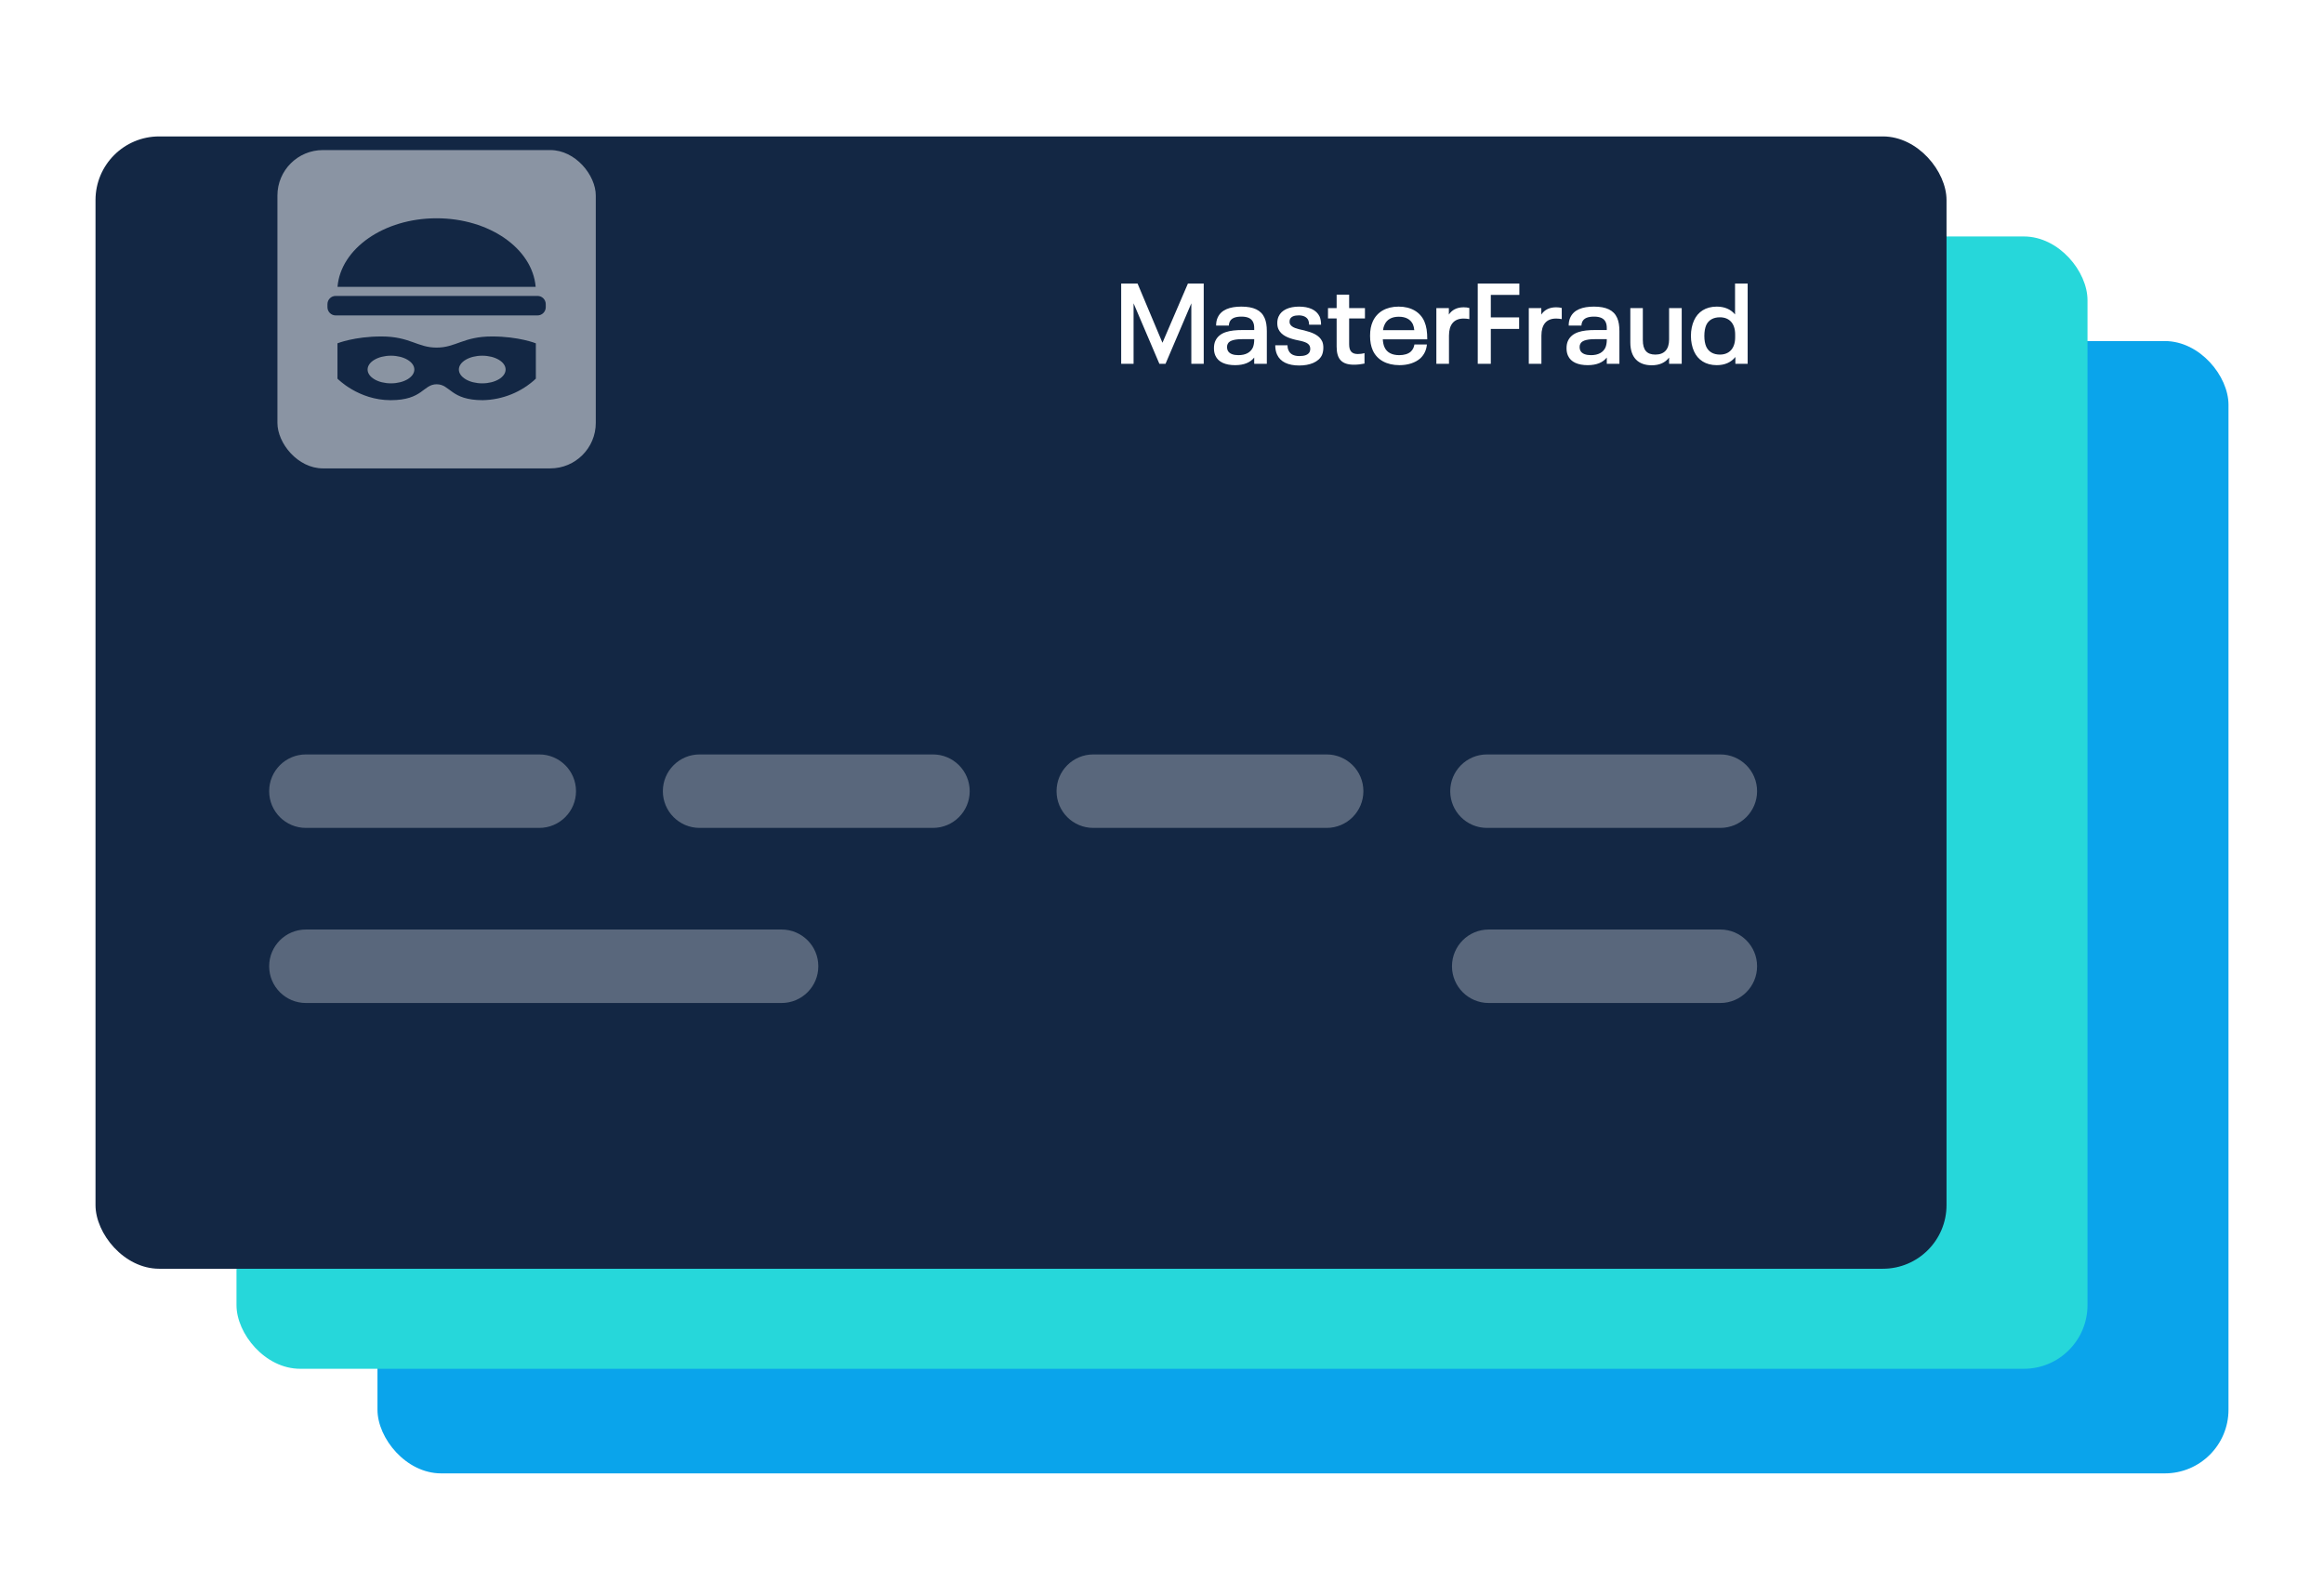
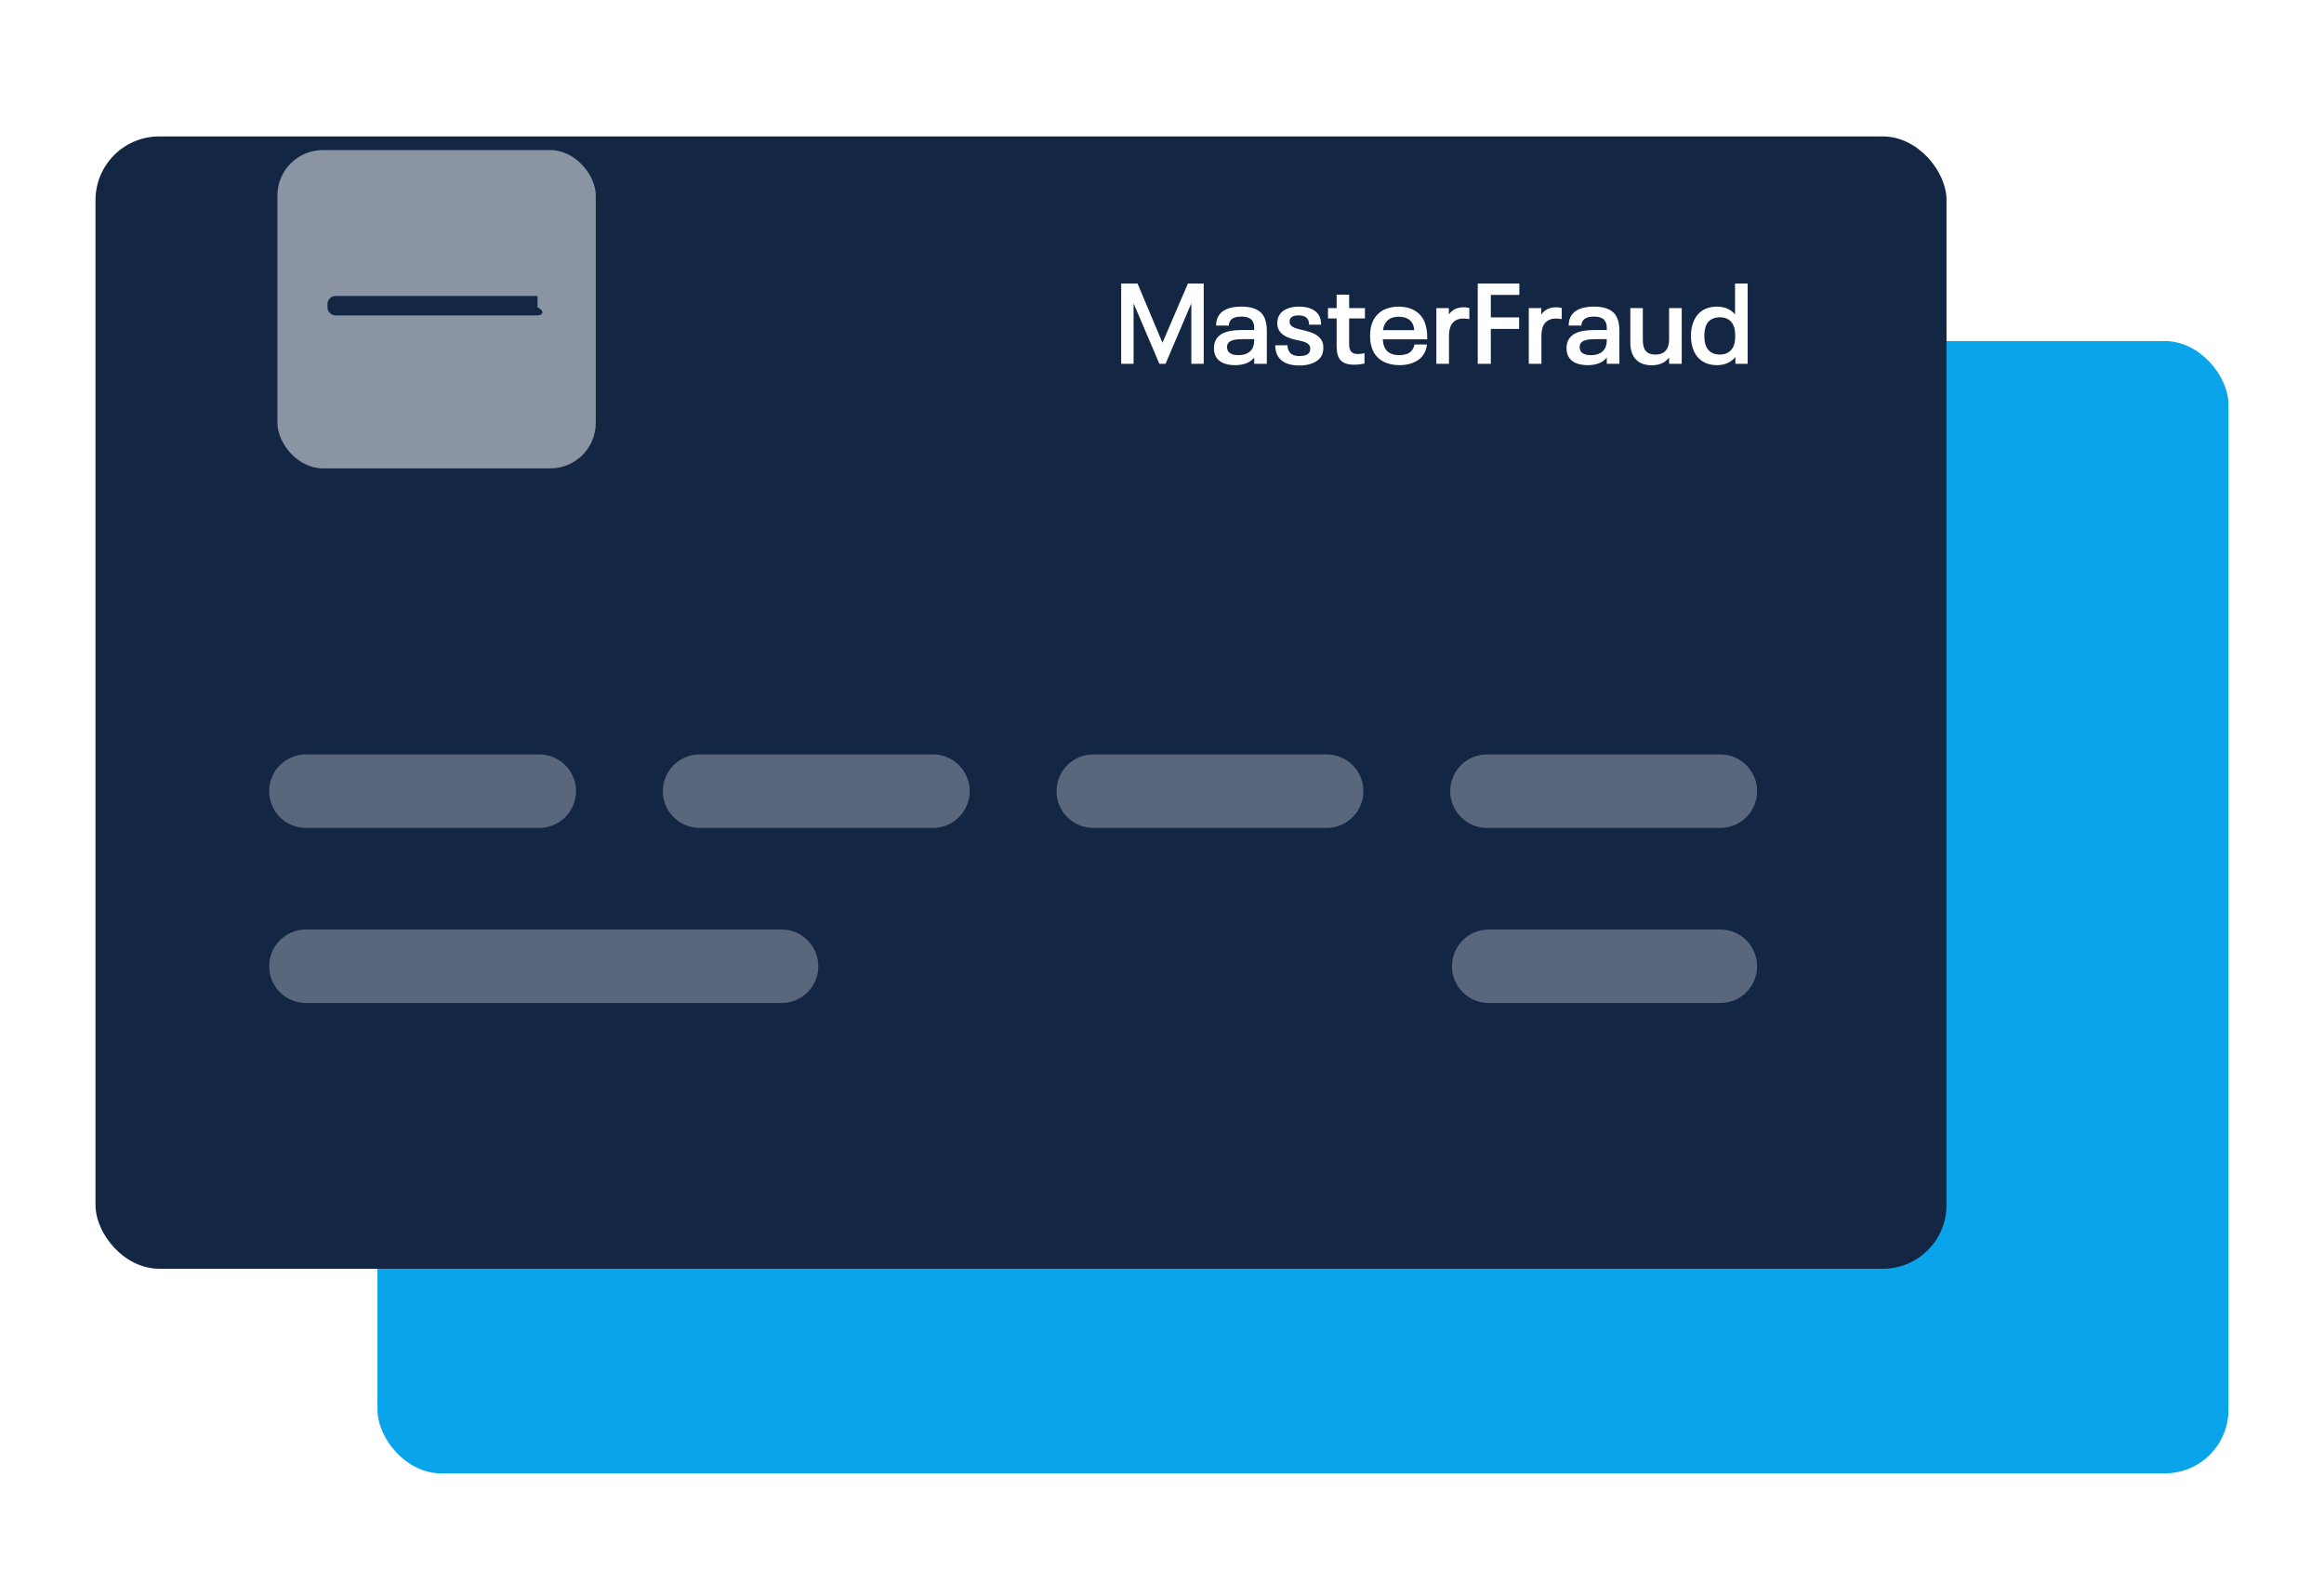
<svg xmlns="http://www.w3.org/2000/svg" width="511" height="345" viewBox="0 0 511 345" fill="none">
  <g id="Fraud Cards ">
    <g id="Rectangle" filter="url(#filter0_dd_0_33795)">
      <rect x="83" y="53" width="407" height="249" rx="14" fill="#0AA4EB" />
    </g>
    <g id="Rectangle_2" filter="url(#filter1_dd_0_33795)">
-       <rect x="52" y="30" width="407" height="249" rx="14" fill="#26D7DA" />
-     </g>
+       </g>
    <g id="Rectangle_3" filter="url(#filter2_dd_0_33795)">
      <rect x="21" y="8" width="407" height="249" rx="14" fill="#132744" />
    </g>
    <path id="Combined Shape" fill-rule="evenodd" clip-rule="evenodd" d="M246.525 80H249.25V66.7L254.925 80H256.275L261.95 66.7V80H264.675V62.35H261.2L255.6 75.375L250.125 62.35H246.525V80ZM272.95 67.425C275.625 67.425 277.3 68.2 278.05 69.9C278.4 70.675 278.55 71.65 278.55 72.825V80H275.775V78.625C274.925 79.7 273.55 80.3 271.575 80.3C269.45 80.3 267.875 79.625 267.25 78.225C267.025 77.725 266.925 77.225 266.925 76.575C266.925 75.95 267.025 75.425 267.225 74.975C268.125 73.025 270.375 72.575 273.225 72.575H275.775V72.25C275.775 71.625 275.725 71.275 275.525 70.825C275.15 70 274.275 69.625 272.975 69.625C271.65 69.625 270.75 69.95 270.375 70.775C270.25 71.1 270.2 71.325 270.2 71.6H267.4C267.4 70.925 267.5 70.35 267.75 69.825C268.525 68.1 270.45 67.425 272.95 67.425ZM272.3 78.1C273.9 78.1 274.975 77.5 275.475 76.425C275.675 75.95 275.775 75.375 275.775 74.725V74.575H273.4C271.825 74.575 270.35 74.75 269.95 75.625C269.85 75.825 269.8 76.05 269.8 76.325C269.8 76.6 269.85 76.85 269.95 77.075C270.3 77.825 271.25 78.1 272.3 78.1ZM290.675 78.075C289.95 79.625 287.975 80.375 285.675 80.375C283.225 80.375 281.525 79.575 280.8 77.975C280.525 77.375 280.4 76.675 280.4 75.925H283.1C283.1 76.4 283.175 76.775 283.35 77.1C283.7 77.875 284.475 78.3 285.725 78.3C286.85 78.3 287.675 78.025 287.975 77.35C288.05 77.15 288.1 76.975 288.1 76.725C288.1 76.475 288.05 76.25 287.975 76.075C287.6 75.3 286.6 75.075 284.875 74.725C283.275 74.35 281.725 73.75 281.1 72.375C280.925 71.975 280.85 71.575 280.85 71.025C280.85 70.5 280.95 70 281.15 69.575C281.775 68.175 283.45 67.425 285.625 67.425C287.8 67.425 289.45 68.125 290.15 69.6C290.375 70.125 290.475 70.725 290.475 71.4H287.85C287.85 70.975 287.775 70.675 287.65 70.375C287.325 69.7 286.55 69.35 285.575 69.35C284.6 69.35 283.925 69.6 283.65 70.175C283.575 70.35 283.55 70.55 283.55 70.75C283.55 70.95 283.575 71.125 283.65 71.25C284.027 72.051 285.246 72.319 286.514 72.598L286.515 72.598L286.515 72.598L286.605 72.618L286.75 72.65C288.525 73.1 290.075 73.675 290.725 75.075C290.9 75.475 290.975 75.925 290.975 76.45C290.975 77.075 290.875 77.575 290.675 78.075ZM297.725 80.2C298.475 80.2 299.325 80.1 300.025 79.95V77.65C299.525 77.8 298.975 77.85 298.55 77.85C297.275 77.85 296.65 77.225 296.65 75.725V70.025H300.125V67.75H296.65V64.8H293.9V67.75H292V70.025H293.9V76.225C293.9 79.025 295.075 80.2 297.725 80.2ZM310.2 77.325C309.625 77.85 308.7 78.1 307.675 78.1C306.05 78.1 304.925 77.5 304.425 76.35C304.2 75.875 304.1 75.3 304.05 74.625H313.825C313.825 72.975 313.675 71.825 313.175 70.65C312.275 68.65 310.3 67.425 307.525 67.425C304.75 67.425 302.775 68.65 301.85 70.675C301.45 71.575 301.25 72.55 301.25 73.85C301.25 75.1 301.45 76.15 301.85 77.05C302.775 79.1 304.85 80.3 307.725 80.3C309.575 80.3 311.2 79.775 312.3 78.8C313.125 78.025 313.625 77.025 313.75 75.75H311C310.925 76.3 310.65 76.925 310.2 77.325ZM307.575 69.65C309.1 69.65 310.15 70.225 310.675 71.325C310.825 71.725 310.925 72.1 310.975 72.6H304.1C304.15 72.15 304.25 71.8 304.425 71.425C304.95 70.25 306 69.65 307.575 69.65ZM321.825 67.575C320.275 67.575 319.225 68.2 318.575 69.175V67.75H315.825V80H318.6V73.8C318.6 71.4 319.675 70.05 321.825 70.05C322.25 70.05 322.75 70.1 323.075 70.175V67.725C322.725 67.625 322.275 67.575 321.825 67.575ZM327.8 80H324.925V62.35H334.075V64.85H327.8V69.8H334.025V72.325H327.8V80ZM342.15 67.575C340.6 67.575 339.55 68.2 338.9 69.175V67.75H336.15V80H338.925V73.8C338.925 71.4 340 70.05 342.15 70.05C342.575 70.05 343.075 70.1 343.4 70.175V67.725C343.05 67.625 342.6 67.575 342.15 67.575ZM355.575 69.9C354.825 68.2 353.15 67.425 350.475 67.425C347.975 67.425 346.05 68.1 345.275 69.825C345.025 70.35 344.925 70.925 344.925 71.6H347.725C347.725 71.325 347.775 71.1 347.9 70.775C348.275 69.95 349.175 69.625 350.5 69.625C351.8 69.625 352.675 70 353.05 70.825C353.25 71.275 353.3 71.625 353.3 72.25V72.575H350.75C347.9 72.575 345.65 73.025 344.75 74.975C344.55 75.425 344.45 75.95 344.45 76.575C344.45 77.225 344.55 77.725 344.775 78.225C345.4 79.625 346.975 80.3 349.1 80.3C351.075 80.3 352.45 79.7 353.3 78.625V80H356.075V72.825C356.075 71.65 355.925 70.675 355.575 69.9ZM353 76.425C352.5 77.5 351.425 78.1 349.825 78.1C348.775 78.1 347.825 77.825 347.475 77.075C347.375 76.85 347.325 76.6 347.325 76.325C347.325 76.05 347.375 75.825 347.475 75.625C347.875 74.75 349.35 74.575 350.925 74.575H353.3V74.725C353.3 75.375 353.2 75.95 353 76.425ZM367 67.75V74.65C367 76.85 365.925 77.975 363.975 77.975C362.125 77.975 361.225 77 361.225 74.775V67.75H358.475V75.325C358.475 78.625 360.225 80.325 363.175 80.325C364.875 80.325 366.15 79.75 367 78.625V80H369.775V67.75H367ZM381.5 62.35V69.15C380.55 68 379.175 67.425 377.475 67.425C375.05 67.425 373.325 68.575 372.475 70.475C372.05 71.425 371.8 72.575 371.8 73.875C371.8 75.125 372.05 76.3 372.475 77.25C373.325 79.15 375.05 80.3 377.475 80.3C379.225 80.3 380.625 79.7 381.575 78.5V80H384.275V62.35H381.5ZM381.525 74.175C381.525 76.625 380.225 77.975 378.175 77.975C376.75 77.975 375.675 77.375 375.15 76.2C374.9 75.6 374.75 74.85 374.75 73.875C374.75 72.9 374.9 72.125 375.15 71.525C375.675 70.35 376.75 69.775 378.175 69.775C380.225 69.775 381.525 71.1 381.525 73.55V74.175Z" fill="white" />
    <rect id="Rectangle_4" opacity="0.505" x="61" y="33" width="70" height="70" rx="10" fill="white" />
    <path id="Combined Shape_2" fill-rule="evenodd" clip-rule="evenodd" d="M67.262 165.902C62.8 165.902 59.184 169.519 59.184 173.981C59.184 178.442 62.8 182.059 67.262 182.059H118.574C123.036 182.059 126.653 178.442 126.653 173.981C126.653 169.519 123.036 165.902 118.574 165.902H67.262ZM67.262 204.404C62.8 204.404 59.184 208.021 59.184 212.482C59.184 216.944 62.8 220.561 67.262 220.561H171.856C176.317 220.561 179.934 216.944 179.934 212.482C179.934 208.021 176.317 204.404 171.856 204.404H67.262ZM319.262 212.482C319.262 208.021 322.879 204.404 327.34 204.404H378.267C382.729 204.404 386.346 208.021 386.346 212.482C386.346 216.944 382.729 220.561 378.267 220.561H327.34C322.879 220.561 319.262 216.944 319.262 212.482ZM153.826 165.902C149.365 165.902 145.748 169.519 145.748 173.981C145.748 178.442 149.365 182.059 153.826 182.059H205.139C209.6 182.059 213.217 178.442 213.217 173.981C213.217 169.519 209.6 165.902 205.139 165.902H153.826ZM232.312 173.981C232.312 169.519 235.929 165.902 240.391 165.902H291.703C296.165 165.902 299.781 169.519 299.781 173.981C299.781 178.442 296.165 182.059 291.703 182.059H240.391C235.929 182.059 232.312 178.442 232.312 173.981ZM326.955 165.902C322.493 165.902 318.876 169.519 318.876 173.981C318.876 178.442 322.493 182.059 326.955 182.059H378.267C382.729 182.059 386.346 178.442 386.346 173.981C386.346 169.519 382.729 165.902 378.267 165.902H326.955Z" fill="white" fill-opacity="0.3" />
-     <path id="Combined Shape_3" fill-rule="evenodd" clip-rule="evenodd" d="M117.78 63.074H74.214C74.915 54.664 84.398 48 95.997 48C107.597 48 117.079 54.664 117.78 63.074Z" fill="#132744" />
-     <path id="Rectangle_5" d="M118.19 65.074C119.19 65.074 120 65.884 120 66.884V67.551C120 68.551 119.19 69.361 118.19 69.361H73.81C72.81 69.361 72 68.551 72 67.551V66.884C72 65.884 72.81 65.074 73.81 65.074H118.19Z" fill="#132744" />
-     <path id="Path" fill-rule="evenodd" clip-rule="evenodd" d="M95.997 84.501C99.044 84.501 99.038 88 106.138 88C110.503 87.917 114.676 86.226 117.822 83.266V75.498C117.822 75.498 114.112 73.989 108.167 73.989C101.879 73.989 100.262 76.436 95.997 76.436V76.436C91.739 76.436 90.15 73.989 83.862 73.989C77.917 73.989 74.201 75.498 74.201 75.498V83.266C74.201 83.266 78.774 88 85.891 88C93.008 88 92.985 84.501 96.026 84.501H95.997Z" fill="#132744" />
+     <path id="Rectangle_5" d="M118.19 65.074V67.551C120 68.551 119.19 69.361 118.19 69.361H73.81C72.81 69.361 72 68.551 72 67.551V66.884C72 65.884 72.81 65.074 73.81 65.074H118.19Z" fill="#132744" />
    <ellipse id="Oval" cx="85.965" cy="81.26" rx="5.139" ry="3.04" fill="#8A94A2" />
-     <ellipse id="Oval_2" cx="106.035" cy="81.26" rx="5.139" ry="3.04" fill="#8A94A2" />
  </g>
  <defs>
    <filter id="filter0_dd_0_33795" x="62" y="45" width="449" height="300" filterUnits="userSpaceOnUse" color-interpolation-filters="sRGB">
      <feFlood flood-opacity="0" result="BackgroundImageFix" />
      <feColorMatrix in="SourceAlpha" type="matrix" values="0 0 0 0 0 0 0 0 0 0 0 0 0 0 0 0 0 0 127 0" result="hardAlpha" />
      <feMorphology radius="4" operator="erode" in="SourceAlpha" result="effect1_dropShadow_0_33795" />
      <feOffset dy="22" />
      <feGaussianBlur stdDeviation="12.5" />
      <feColorMatrix type="matrix" values="0 0 0 0 0 0 0 0 0 0 0 0 0 0 0 0 0 0 0.15 0" />
      <feBlend mode="normal" in2="BackgroundImageFix" result="effect1_dropShadow_0_33795" />
      <feColorMatrix in="SourceAlpha" type="matrix" values="0 0 0 0 0 0 0 0 0 0 0 0 0 0 0 0 0 0 127 0" result="hardAlpha" />
      <feOffset />
      <feGaussianBlur stdDeviation="4" />
      <feColorMatrix type="matrix" values="0 0 0 0 0 0 0 0 0 0 0 0 0 0 0 0 0 0 0.079 0" />
      <feBlend mode="normal" in2="effect1_dropShadow_0_33795" result="effect2_dropShadow_0_33795" />
      <feBlend mode="normal" in="SourceGraphic" in2="effect2_dropShadow_0_33795" result="shape" />
    </filter>
    <filter id="filter1_dd_0_33795" x="31" y="22" width="449" height="300" filterUnits="userSpaceOnUse" color-interpolation-filters="sRGB">
      <feFlood flood-opacity="0" result="BackgroundImageFix" />
      <feColorMatrix in="SourceAlpha" type="matrix" values="0 0 0 0 0 0 0 0 0 0 0 0 0 0 0 0 0 0 127 0" result="hardAlpha" />
      <feMorphology radius="4" operator="erode" in="SourceAlpha" result="effect1_dropShadow_0_33795" />
      <feOffset dy="22" />
      <feGaussianBlur stdDeviation="12.5" />
      <feColorMatrix type="matrix" values="0 0 0 0 0 0 0 0 0 0 0 0 0 0 0 0 0 0 0.15 0" />
      <feBlend mode="normal" in2="BackgroundImageFix" result="effect1_dropShadow_0_33795" />
      <feColorMatrix in="SourceAlpha" type="matrix" values="0 0 0 0 0 0 0 0 0 0 0 0 0 0 0 0 0 0 127 0" result="hardAlpha" />
      <feOffset />
      <feGaussianBlur stdDeviation="4" />
      <feColorMatrix type="matrix" values="0 0 0 0 0 0 0 0 0 0 0 0 0 0 0 0 0 0 0.079 0" />
      <feBlend mode="normal" in2="effect1_dropShadow_0_33795" result="effect2_dropShadow_0_33795" />
      <feBlend mode="normal" in="SourceGraphic" in2="effect2_dropShadow_0_33795" result="shape" />
    </filter>
    <filter id="filter2_dd_0_33795" x="0" y="0" width="449" height="300" filterUnits="userSpaceOnUse" color-interpolation-filters="sRGB">
      <feFlood flood-opacity="0" result="BackgroundImageFix" />
      <feColorMatrix in="SourceAlpha" type="matrix" values="0 0 0 0 0 0 0 0 0 0 0 0 0 0 0 0 0 0 127 0" result="hardAlpha" />
      <feMorphology radius="4" operator="erode" in="SourceAlpha" result="effect1_dropShadow_0_33795" />
      <feOffset dy="22" />
      <feGaussianBlur stdDeviation="12.5" />
      <feColorMatrix type="matrix" values="0 0 0 0 0 0 0 0 0 0 0 0 0 0 0 0 0 0 0.15 0" />
      <feBlend mode="normal" in2="BackgroundImageFix" result="effect1_dropShadow_0_33795" />
      <feColorMatrix in="SourceAlpha" type="matrix" values="0 0 0 0 0 0 0 0 0 0 0 0 0 0 0 0 0 0 127 0" result="hardAlpha" />
      <feOffset />
      <feGaussianBlur stdDeviation="4" />
      <feColorMatrix type="matrix" values="0 0 0 0 0 0 0 0 0 0 0 0 0 0 0 0 0 0 0.079 0" />
      <feBlend mode="normal" in2="effect1_dropShadow_0_33795" result="effect2_dropShadow_0_33795" />
      <feBlend mode="normal" in="SourceGraphic" in2="effect2_dropShadow_0_33795" result="shape" />
    </filter>
  </defs>
</svg>